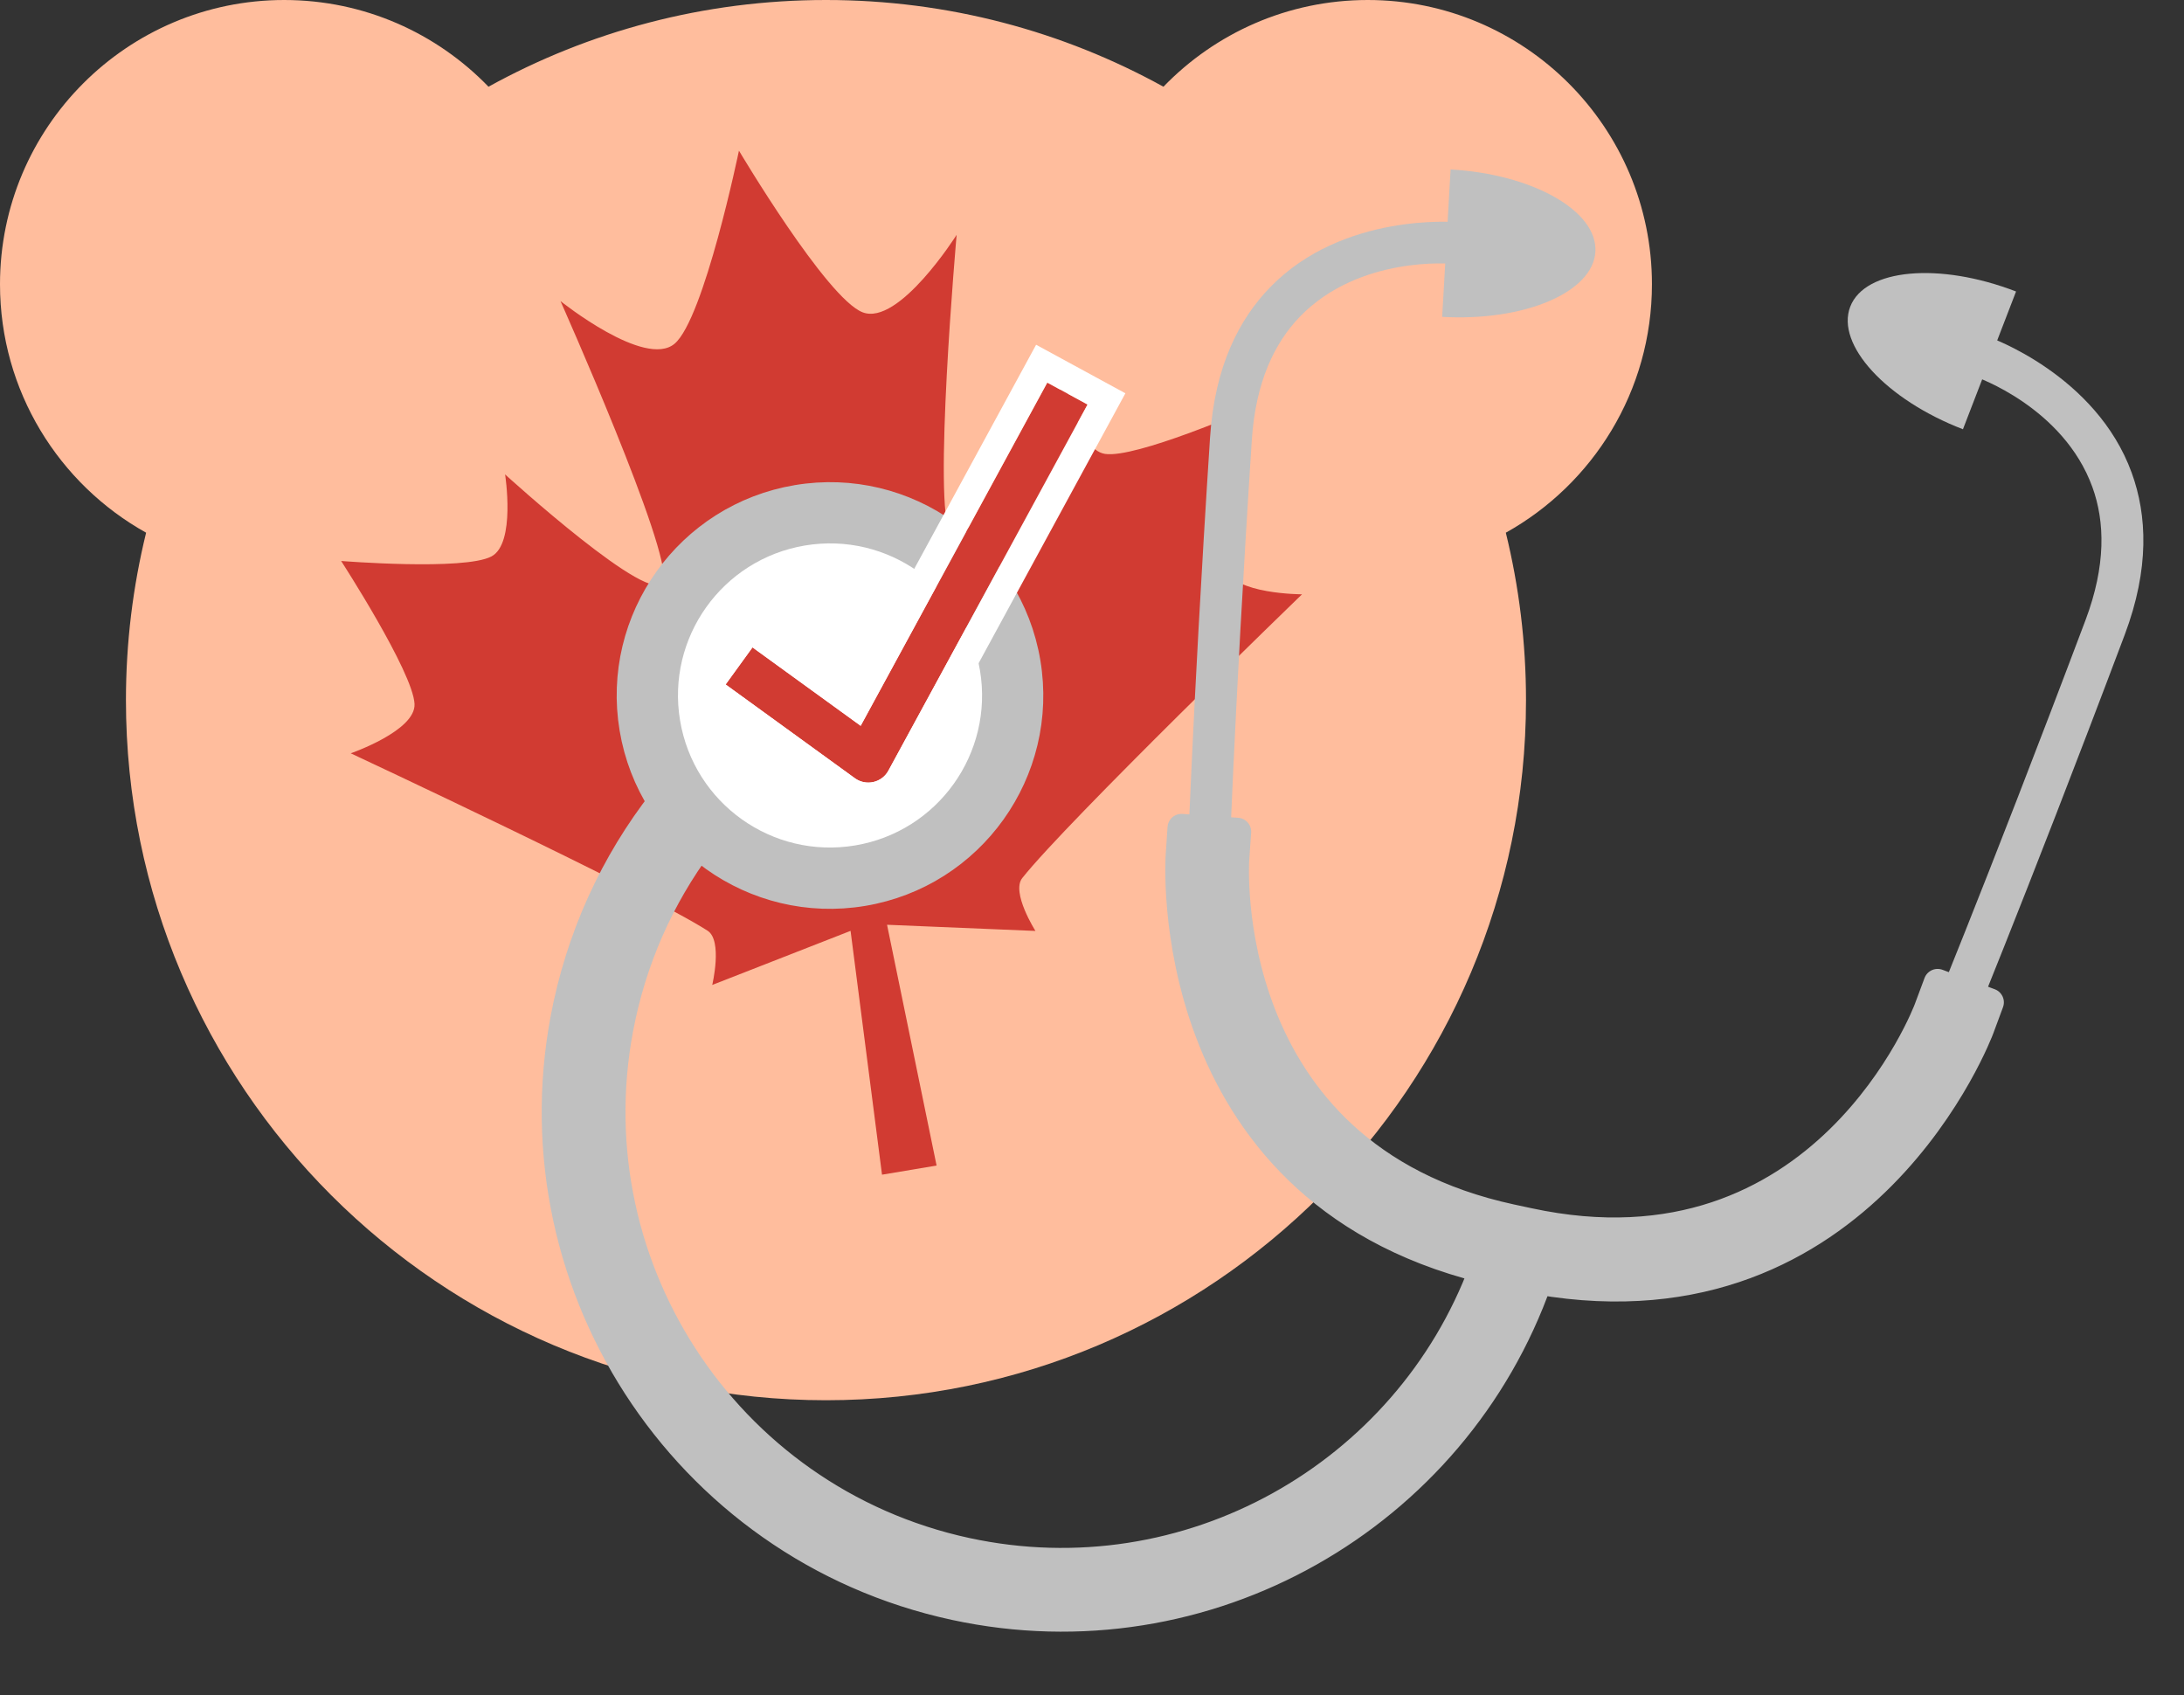
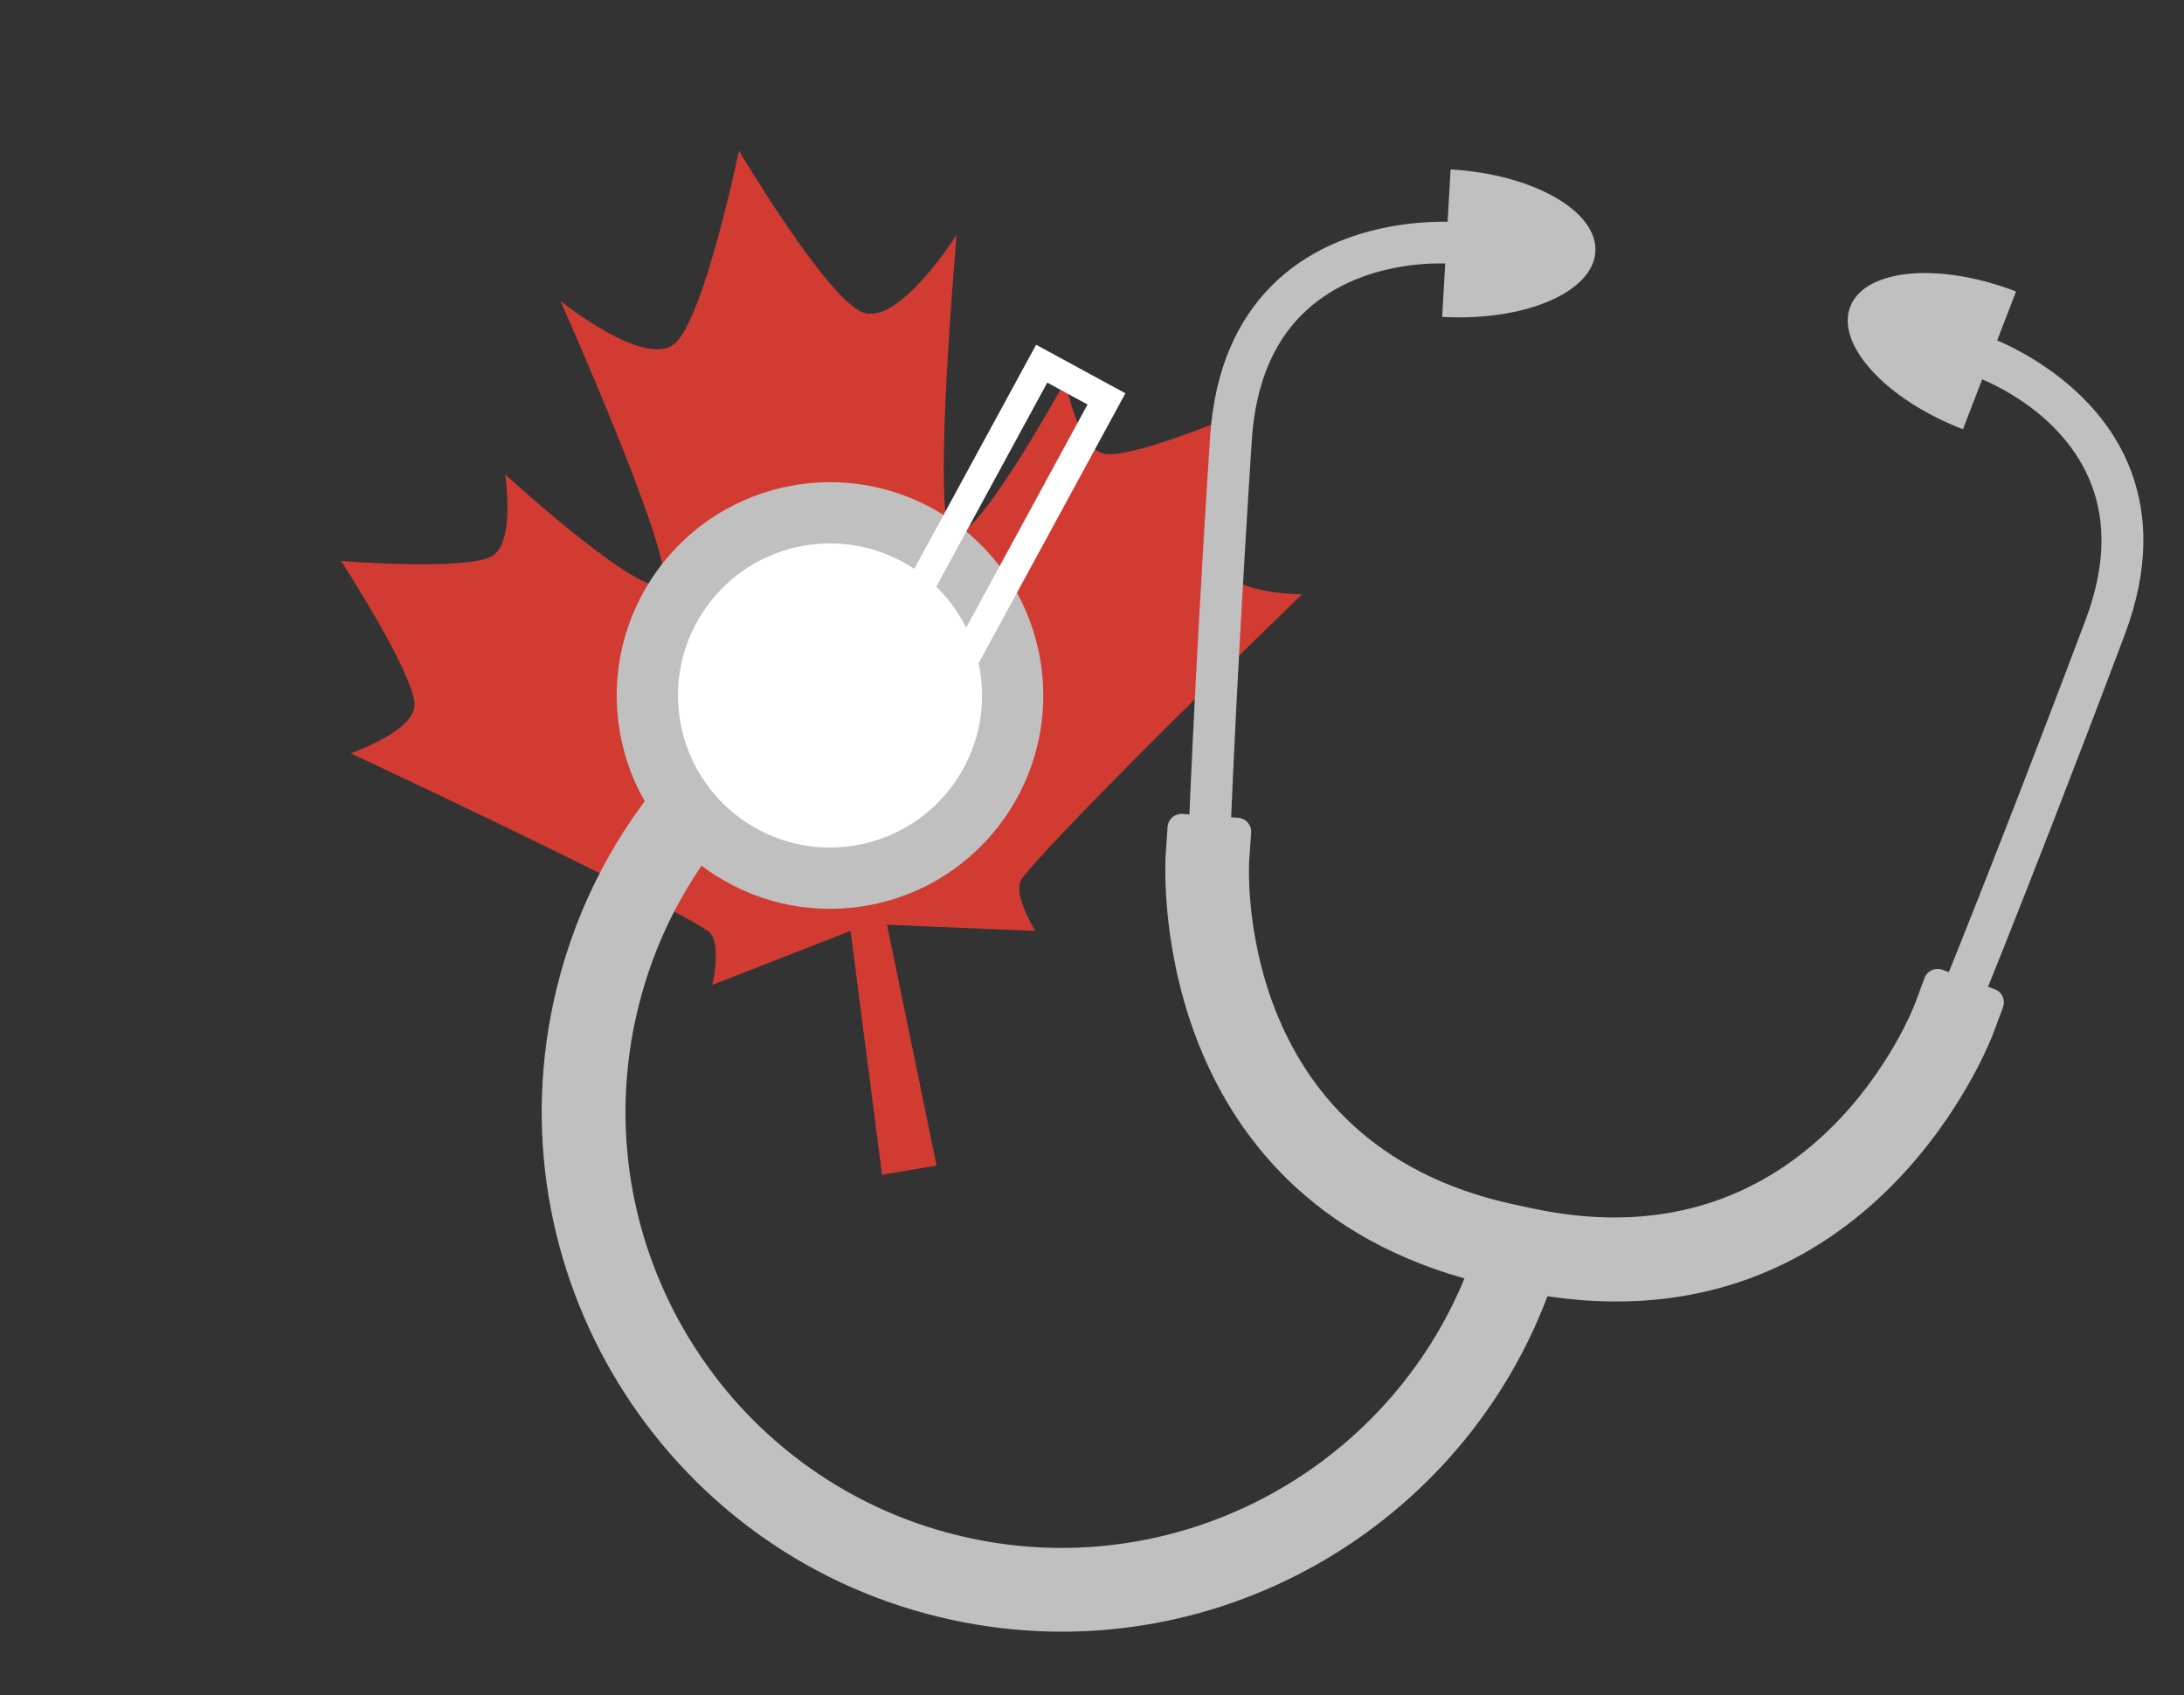
<svg xmlns="http://www.w3.org/2000/svg" width="469" height="364" viewBox="0 0 469 364" fill="none">
  <rect x="0" y="0" width="469" height="364" fill="#333333" stroke="none" />
-   <path fill-rule="evenodd" clip-rule="evenodd" d="M249.842 18.62C260.936 7.144 276.505 0 293.713 0C327.399 0 354.744 27.356 354.744 61.031C354.744 83.959 342.071 103.956 323.367 114.379C326.191 125.903 327.699 137.941 327.699 150.327C327.699 233.292 260.338 300.654 177.372 300.654C94.406 300.654 27.045 233.292 27.045 150.327C27.045 137.941 28.553 125.903 31.377 114.379C12.673 103.956 0 83.959 0 61.031C0 27.356 27.356 0 61.031 0C78.251 0 93.808 7.144 104.901 18.62C126.405 6.749 151.105 0 177.372 0C203.639 0 228.338 6.749 249.842 18.62Z" fill="#FFBD9D" />
  <path fill-rule="evenodd" clip-rule="evenodd" d="M158.686 32.348C158.686 32.348 177.507 64.074 185.24 67.055C193.021 70.072 205.431 50.424 205.431 50.424C205.431 50.424 200.227 109.267 204.117 114.48C208.01 119.707 228.781 81.758 228.781 81.758C228.781 81.758 231.399 96.547 237.283 97.459C243.827 98.48 268.119 87.887 268.119 87.887C268.119 87.887 261.27 115.415 263.193 122.036C264.792 127.588 279.599 127.608 279.599 127.608C279.599 127.608 229.063 176.481 219.526 188.532C217.092 191.593 222.357 199.887 222.357 199.887L190.487 198.562L201.126 250.265L189.407 252.224L182.655 199.871L152.948 211.486C152.948 211.486 155.231 201.93 151.934 199.827C138.996 191.532 75.316 161.746 75.316 161.746C75.316 161.746 89.312 156.913 89.018 151.143C88.684 144.256 73.257 120.451 73.257 120.451C73.257 120.451 99.674 122.57 105.53 119.477C110.798 116.701 108.465 101.864 108.465 101.864C108.465 101.864 140.445 130.998 142.427 124.789C144.411 118.594 120.358 64.64 120.358 64.64C120.358 64.64 138.482 79.186 144.86 73.803C151.202 68.47 158.686 32.348 158.686 32.348Z" fill="#D13B32" />
  <path fill-rule="evenodd" clip-rule="evenodd" d="M171.188 107.119C194.486 103.225 216.559 118.978 220.452 142.275C224.348 165.587 208.596 187.66 185.298 191.553C162.001 195.447 139.914 179.697 136.018 156.385C132.125 133.088 147.891 111.012 171.188 107.119ZM172.862 117.136C190.64 114.165 207.481 126.183 210.45 143.947C213.421 161.725 201.402 178.565 183.625 181.536C165.847 184.507 149.006 172.489 146.035 154.711C143.067 136.947 155.084 120.107 172.862 117.136Z" fill="#C0C0C0" stroke="#C0C0C0" stroke-width="5.999" stroke-miterlimit="1.5" stroke-linejoin="round" />
  <path d="M183.623 181.53C201.408 178.558 213.416 161.732 210.444 143.947C207.472 126.163 190.645 114.155 172.861 117.127C155.076 120.099 143.068 136.926 146.041 154.71C149.013 172.495 165.839 184.502 183.623 181.53Z" fill="white" />
-   <path fill-rule="evenodd" clip-rule="evenodd" d="M155.82 146.966L183.578 167.098C184.72 167.93 186.169 168.226 187.547 167.913C188.937 167.598 190.118 166.701 190.783 165.46L233.545 86.858L224.896 82.15L184.824 155.841L161.594 139.002L155.82 146.966Z" fill="#D13B32" />
  <path fill-rule="evenodd" clip-rule="evenodd" d="M160.261 130.633L147.439 148.301L180.06 171.95C182.601 173.784 185.816 174.448 188.874 173.751C191.944 173.064 194.557 171.087 196.057 168.322L241.671 84.448L222.497 74.023L182.816 146.98L160.261 130.633ZM155.82 146.966L183.578 167.099C184.72 167.93 186.169 168.226 187.547 167.913C188.937 167.598 190.117 166.701 190.783 165.46L233.545 86.858L224.896 82.15L184.824 155.841L161.594 139.002L155.82 146.966Z" fill="white" />
  <path fill-rule="evenodd" clip-rule="evenodd" d="M312.708 47.706C312.708 47.706 288.465 45.55 272.794 61.638C266.085 68.519 260.837 78.718 259.85 93.927C255.868 155.274 254.763 191.826 254.763 191.826L254.619 196.313L263.61 196.59L263.74 192.1C263.74 192.1 264.848 155.666 268.819 94.509C269.632 82.014 273.721 73.566 279.224 67.911C292.038 54.768 311.881 56.652 311.881 56.652L316.353 57.072L317.183 48.113L312.708 47.706Z" fill="#C0C0C0" />
  <path fill-rule="evenodd" clip-rule="evenodd" d="M311.506 36.383C329.171 37.392 343.099 45.306 342.6 54.038C342.101 62.77 327.362 69.045 309.697 68.036L311.506 36.383Z" fill="#C0C0C0" />
  <path fill-rule="evenodd" clip-rule="evenodd" d="M427.17 72.409C427.17 72.409 450.144 80.443 457.786 101.562C461.061 110.598 461.635 122.053 456.261 136.316C434.589 193.844 420.521 227.599 420.521 227.599L418.801 231.746L410.497 228.29L412.23 224.147C412.23 224.147 426.246 190.499 447.851 133.147C452.263 121.429 452.022 112.047 449.341 104.625C443.088 87.367 424.234 80.9 424.234 80.9L419.987 79.439L422.926 70.934L427.17 72.409Z" fill="#C0C0C0" />
  <path fill-rule="evenodd" clip-rule="evenodd" d="M432.935 62.588C416.426 56.223 400.474 57.688 397.328 65.849C394.181 74.009 405.02 85.805 421.529 92.17L432.935 62.588Z" fill="#C0C0C0" />
  <path fill-rule="evenodd" clip-rule="evenodd" d="M144.348 169.384L152.005 178.984C143.184 190.171 136.717 203.489 133.512 218.346C122.256 270.471 155.444 321.921 207.569 333.177C255.091 343.422 302.058 316.745 318.503 272.46C248.334 254.988 253.314 183.727 253.314 183.727L253.716 177.753L265.683 178.582L265.266 184.559C265.266 184.559 260.967 247.845 324.543 261.562L328.249 262.357C391.825 276.075 413.997 216.657 413.997 216.657L416.092 211.041L427.32 215.218L425.239 220.83C425.239 220.83 400.628 287.117 330.343 274.973C312.432 325.76 259.063 356.541 205.048 344.886C146.45 332.248 109.147 274.412 121.786 215.814C125.614 198.139 133.53 182.407 144.348 169.384Z" fill="#C0C0C0" stroke="#C0C0C0" stroke-width="5.999" stroke-miterlimit="2" stroke-linejoin="round" />
</svg>